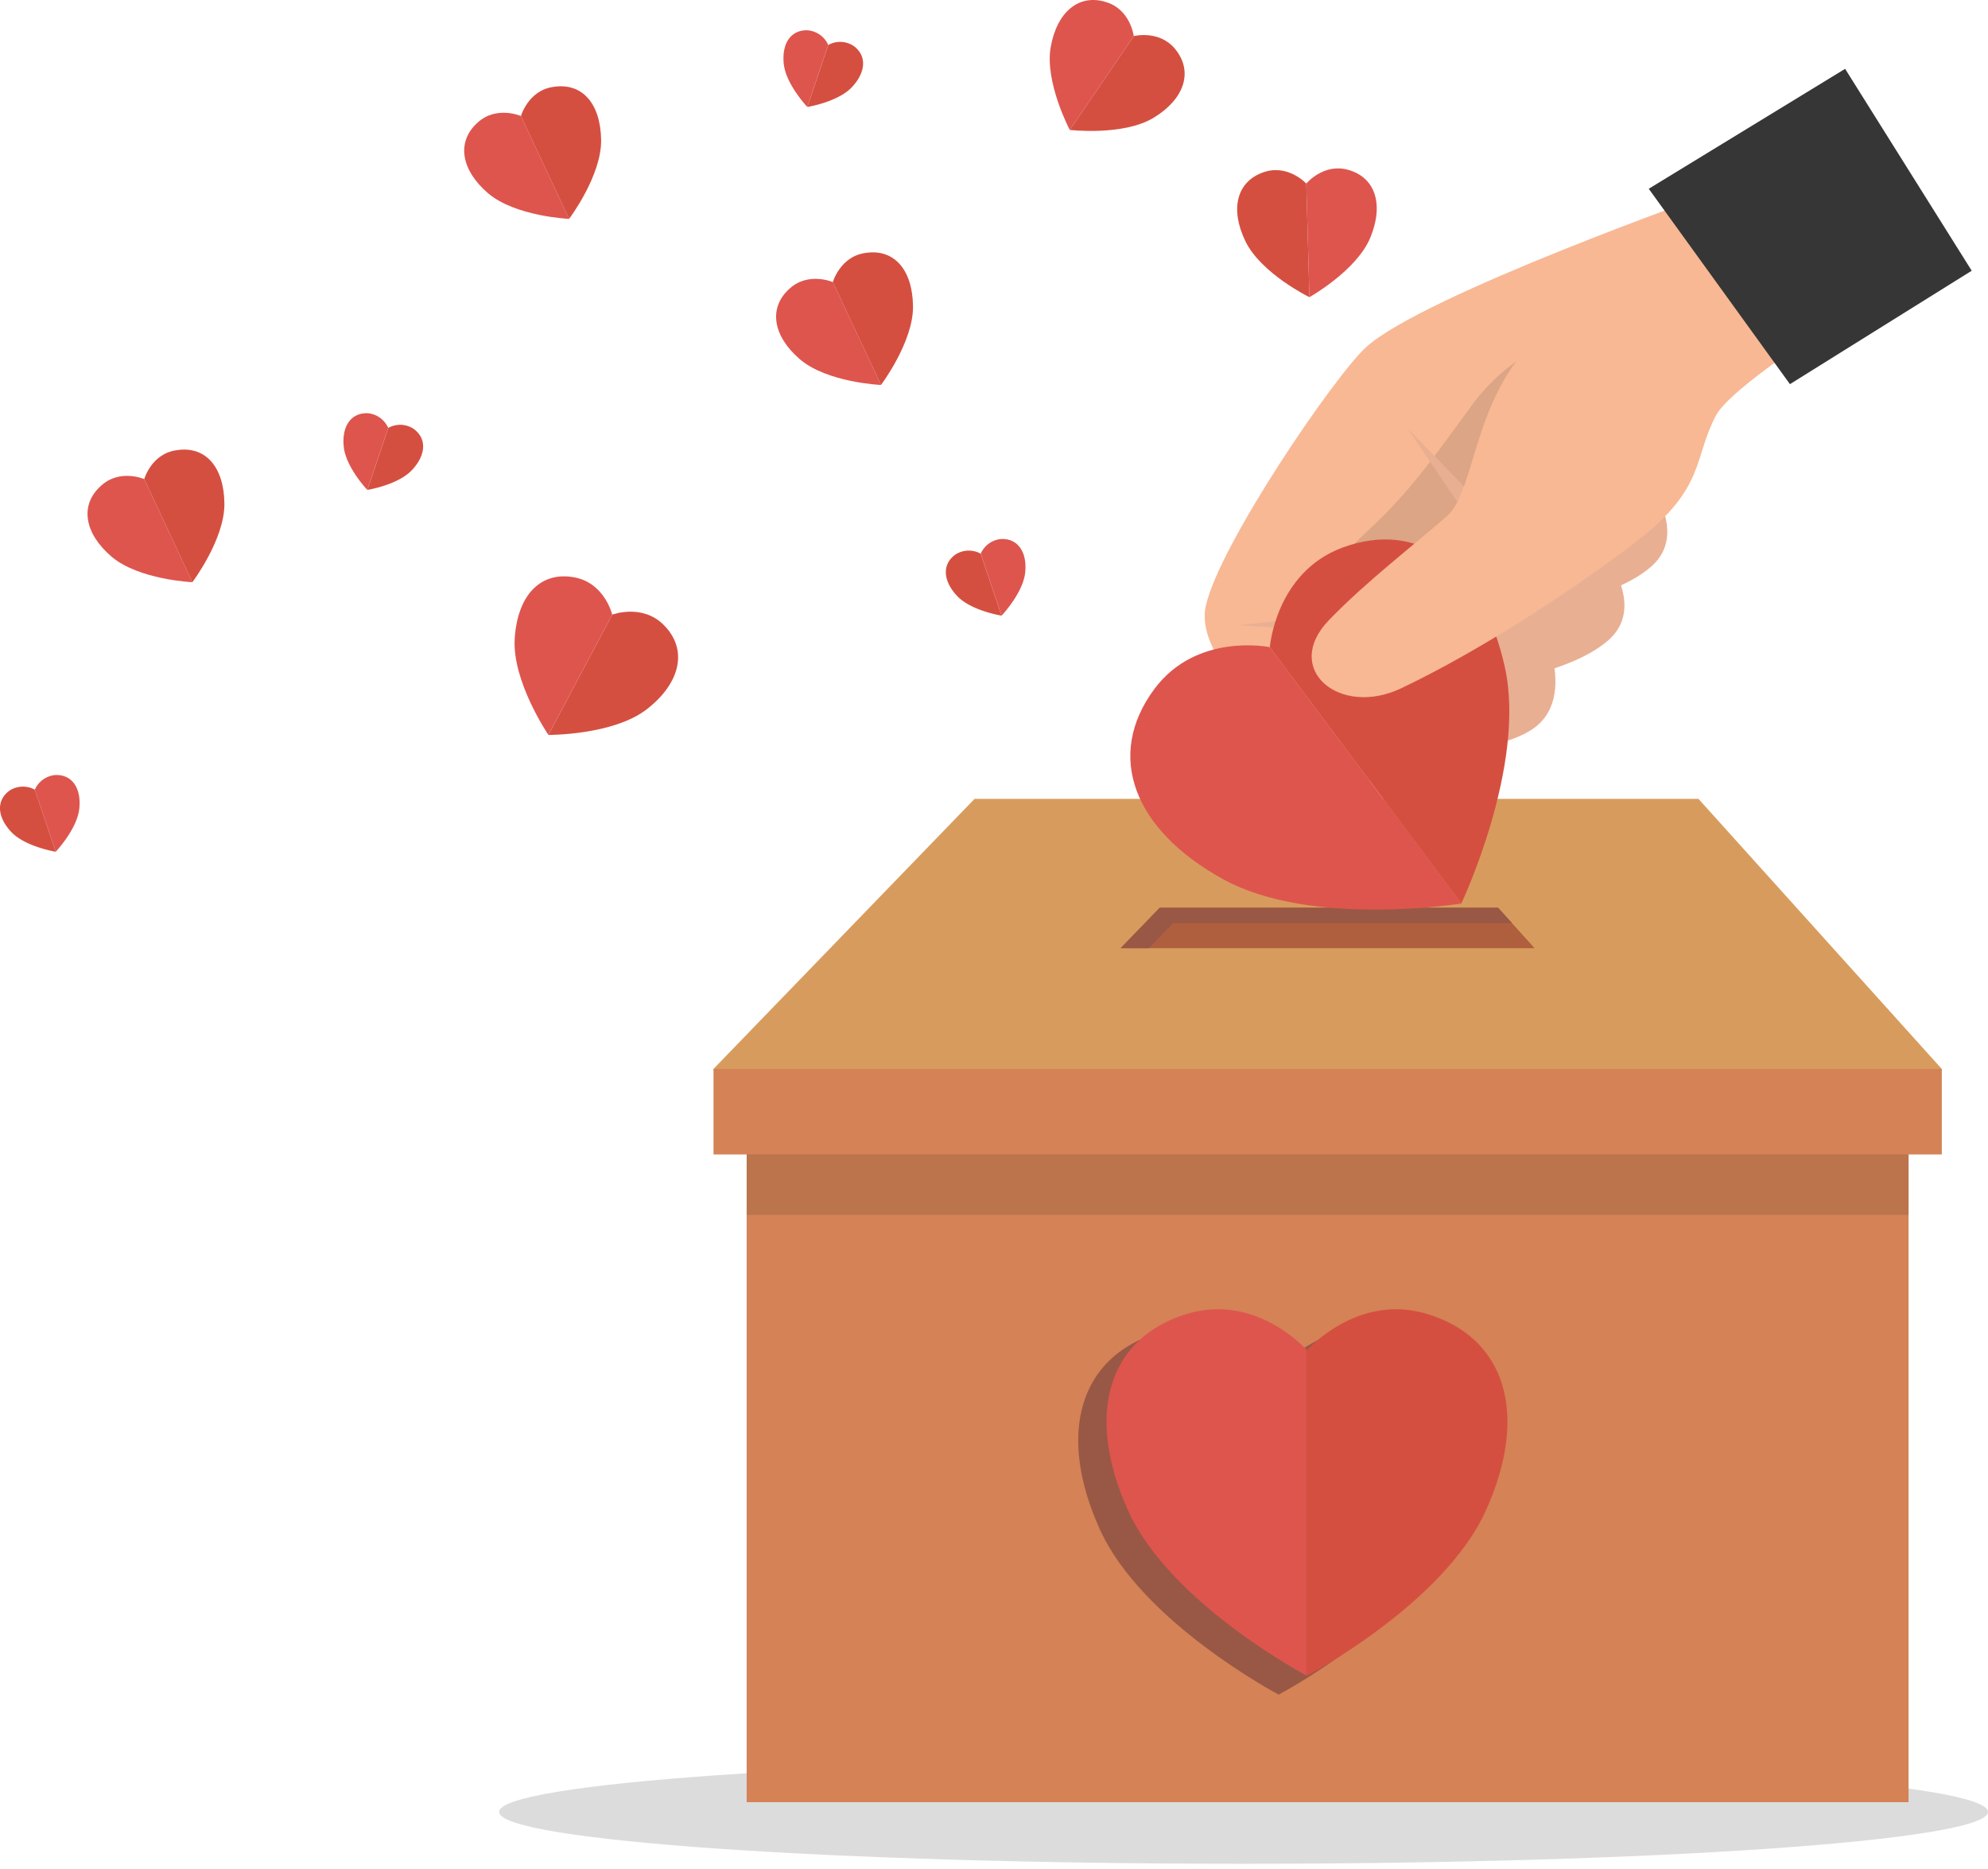
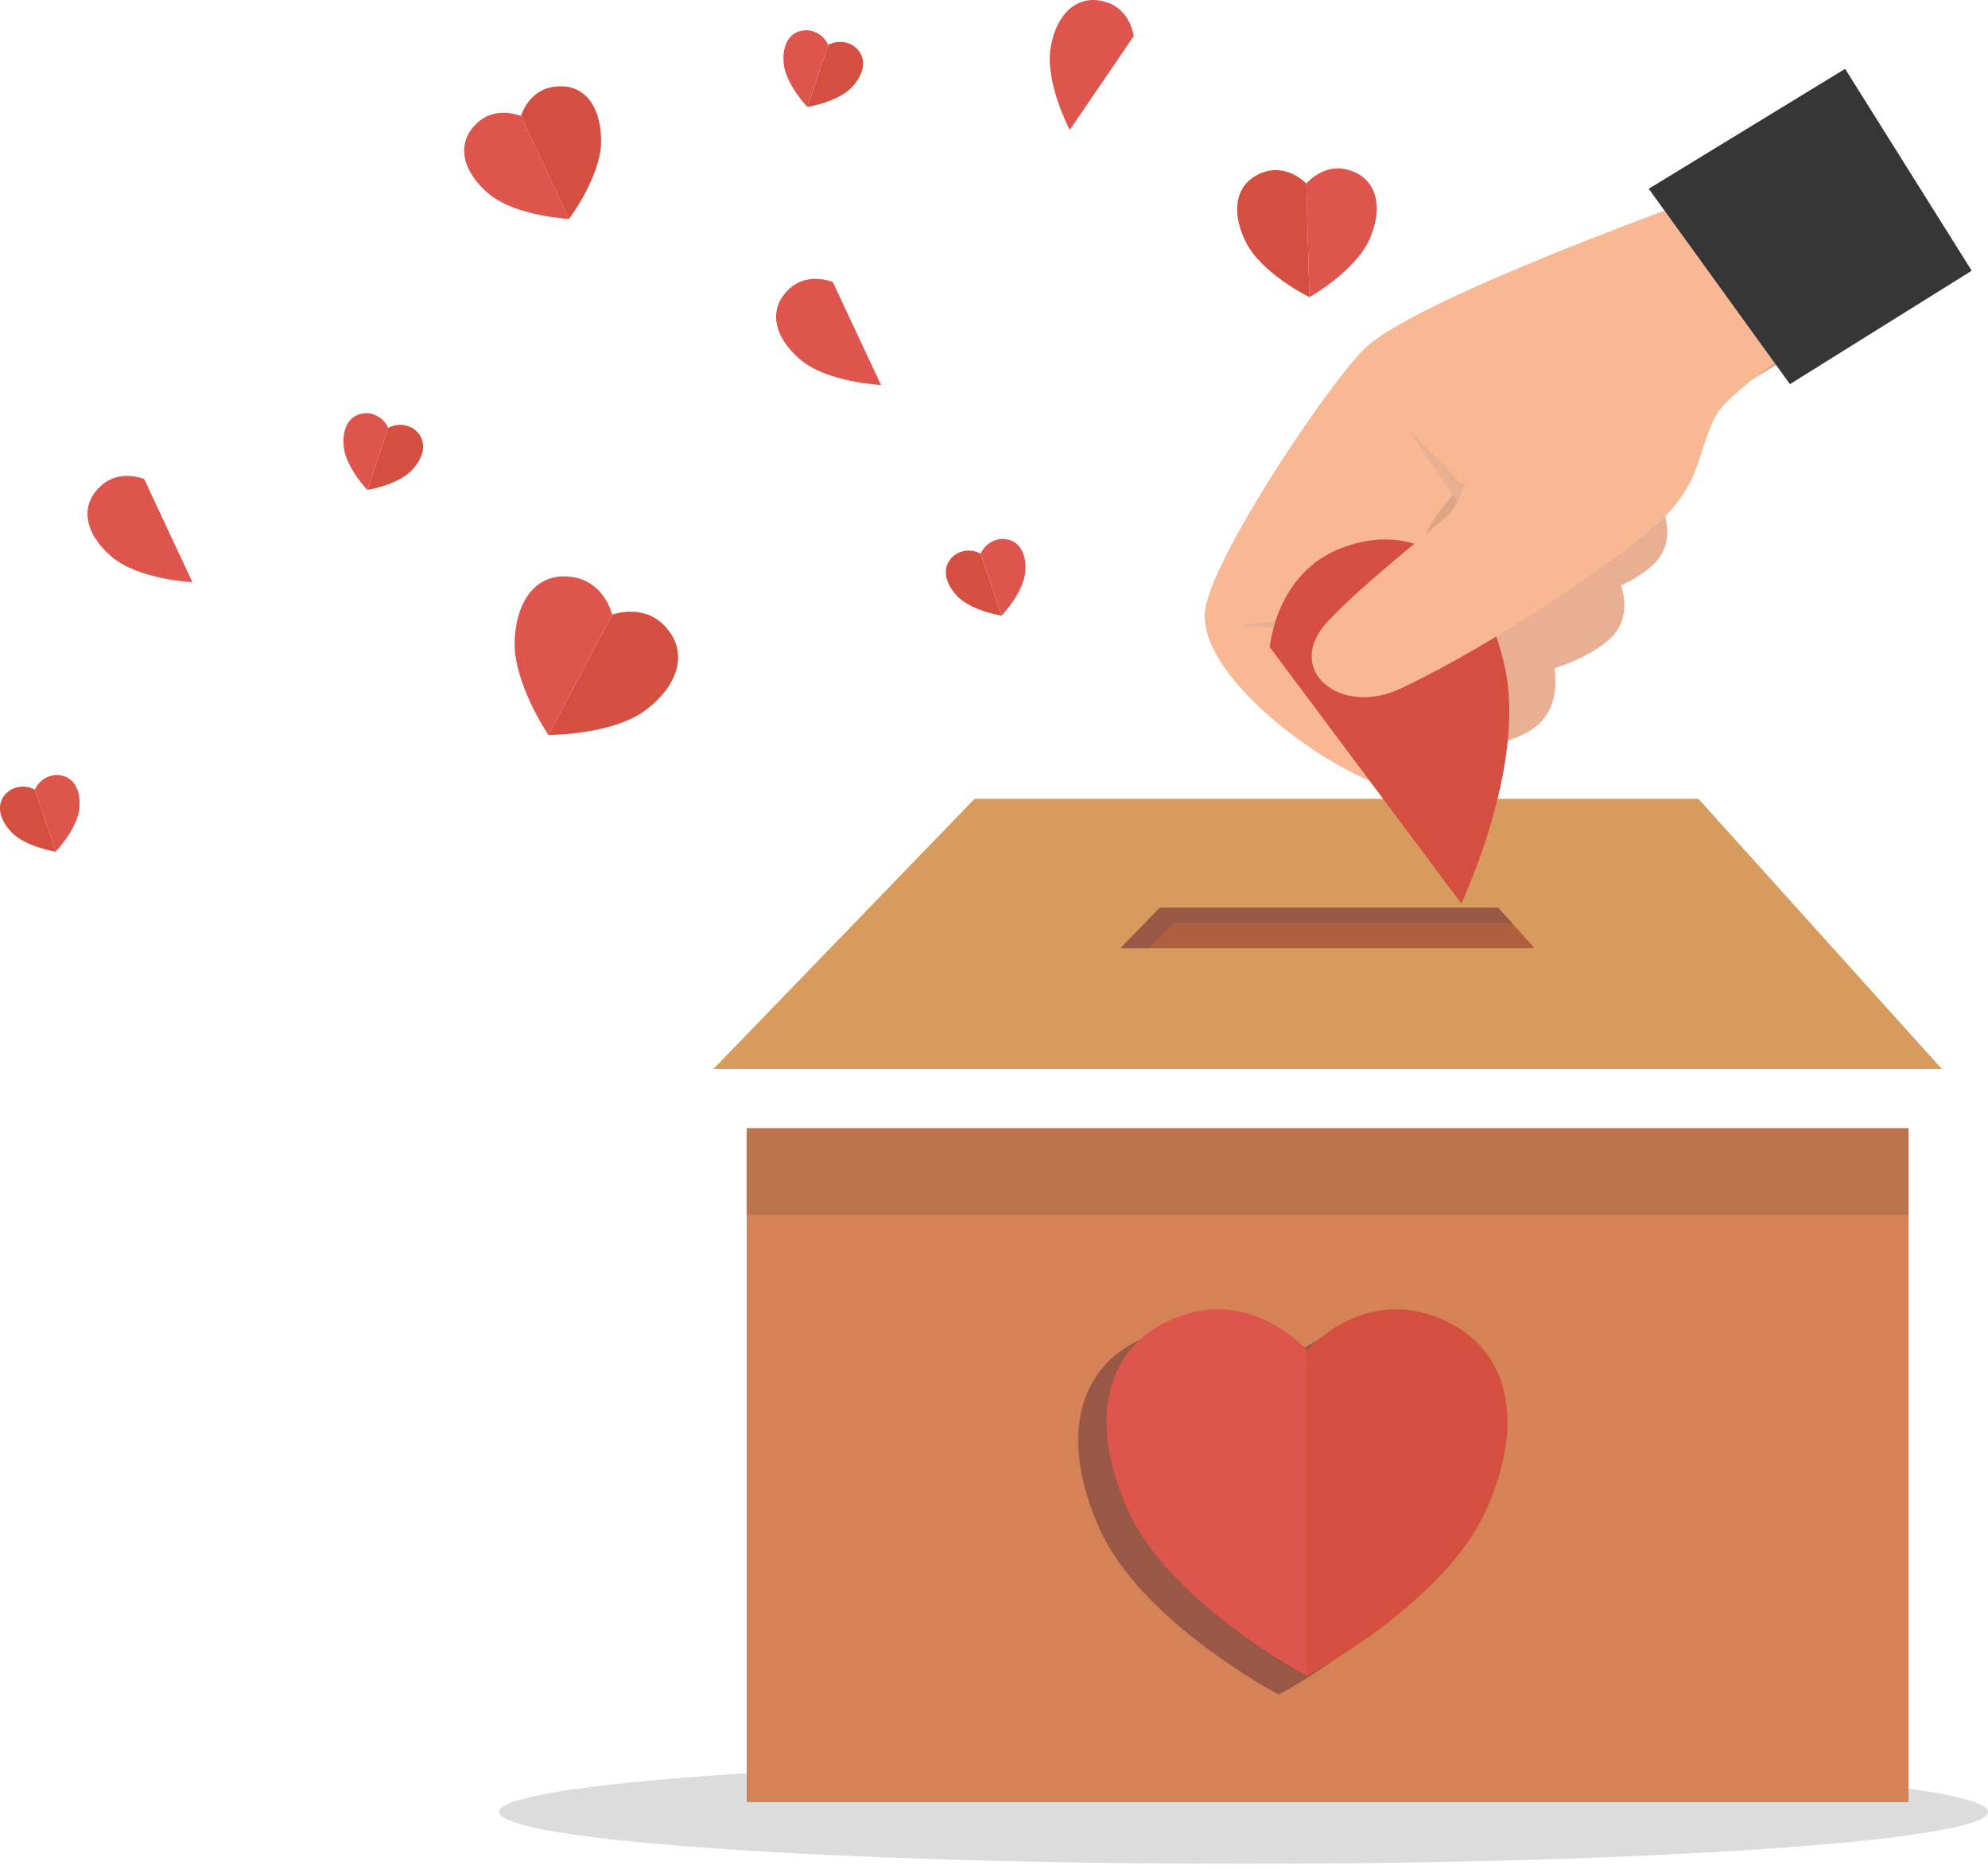
<svg xmlns="http://www.w3.org/2000/svg" width="233" height="219" fill="none">
  <path d="M145.753 218.41c48.186 0 87.248-2.722 87.248-6.079 0-3.357-39.062-6.079-87.248-6.079-48.186 0-87.25 2.722-87.25 6.079 0 3.357 39.064 6.079 87.25 6.079z" fill="#000" fill-opacity=".14" />
  <path d="M71.753 72.025l-7.48 14.096s-4.265-6.272-3.947-11.285c.324-5.144 3.077-7.969 7.094-7.159 3.478.713 4.333 4.348 4.333 4.348z" fill="#DE554E" />
  <path d="M71.754 72.026l-7.48 14.096s7.59.048 11.538-3.012c3.947-3.06 4.872-7.013 1.953-9.9-2.526-2.5-6.01-1.184-6.01-1.184z" fill="#D54F40" />
  <path d="M16.904 56.144l5.645 12.081s-6.307-.284-9.481-2.998c-3.175-2.714-3.768-6.044-1.222-8.308 2.208-2.022 5.058-.775 5.058-.775z" fill="#DE554E" />
-   <path d="M16.902 56.143l5.645 12.081s3.81-5.047 3.754-9.236c-.055-4.3-2.235-6.77-5.61-6.23-2.926.387-3.789 3.385-3.789 3.385z" fill="#D54F40" />
  <path d="M61.058 13.598l5.645 12.053s-6.308-.284-9.49-2.997c-3.18-2.715-3.76-6.045-1.214-8.309 2.209-1.994 5.059-.748 5.059-.748z" fill="#DE554E" />
  <path d="M61.055 13.598L66.7 25.652s3.809-5.047 3.754-9.236c-.055-4.3-2.236-6.771-5.61-6.231-2.934.415-3.79 3.413-3.79 3.413z" fill="#D54F40" />
  <path d="M45.5 50.147l-2.45 7.263s-2.504-2.638-2.76-5.04c-.255-2.403.842-4.016 2.81-3.947a2.9 2.9 0 012.4 1.724z" fill="#DE554E" />
  <path d="M45.505 50.147l-2.45 7.263s3.588-.568 5.237-2.333c1.65-1.766 1.76-3.704.152-4.847a2.87 2.87 0 00-2.94-.083z" fill="#D54F40" />
  <path d="M97.612 33.06l5.645 12.054s-6.307-.284-9.488-2.998c-3.182-2.714-3.761-6.044-1.215-8.308 2.208-1.994 5.058-.748 5.058-.748z" fill="#DE554E" />
-   <path d="M97.61 33.06l5.644 12.054s3.81-5.054 3.754-9.236c-.055-4.3-2.235-6.771-5.61-6.231-2.926.415-3.789 3.413-3.789 3.413z" fill="#D54F40" />
  <path d="M132.881 4.23l-7.501 10.995s-2.954-5.594-2.236-9.692c.717-4.1 3.285-6.322 6.535-5.276 2.822.88 3.202 3.974 3.202 3.974z" fill="#DE554E" />
-   <path d="M132.88 4.23l-7.501 10.995s6.273.734 9.841-1.433c3.567-2.167 4.679-5.366 2.532-8.025-1.87-2.305-4.872-1.537-4.872-1.537z" fill="#D54F40" />
  <path d="M97.071 5.27l-2.45 7.262s-2.505-2.638-2.76-5.04c-.255-2.403.835-4.016 2.802-3.94A2.886 2.886 0 0197.07 5.27z" fill="#DE554E" />
  <path d="M97.075 5.27l-2.45 7.263s3.588-.568 5.23-2.327c1.643-1.758 1.768-3.704.16-4.846a2.873 2.873 0 00-2.94-.09z" fill="#D54F40" />
  <path d="M4.082 92.54l2.45 7.27s2.505-2.645 2.76-5.04c.256-2.396-.835-4.023-2.802-3.947a2.885 2.885 0 00-2.408 1.717z" fill="#DE554E" />
  <path d="M4.082 92.54l2.45 7.27s-3.589-.575-5.231-2.334c-1.643-1.758-1.767-3.704-.16-4.846a2.891 2.891 0 012.94-.09z" fill="#D54F40" />
  <path d="M153.102 21.511l.365 13.314s5.521-3.095 7.129-6.958c1.608-3.863.649-7.096-2.65-7.983-2.857-.768-4.844 1.627-4.844 1.627z" fill="#DE554E" />
  <path d="M153.103 21.512l.365 13.314s-5.665-2.77-7.501-6.556c-1.836-3.788-1.035-7.049 2.208-8.115 2.816-.928 4.928 1.357 4.928 1.357z" fill="#D54F40" />
  <path d="M114.941 64.88l2.45 7.264s2.505-2.638 2.761-5.034c.255-2.395-.842-4.023-2.802-3.946a2.882 2.882 0 00-1.439.526 2.904 2.904 0 00-.97 1.19z" fill="#DE554E" />
  <path d="M114.937 64.88l2.45 7.264s-3.589-.568-5.231-2.327c-1.642-1.758-1.767-3.704-.159-4.846a2.894 2.894 0 012.94-.09z" fill="#D54F40" />
  <path d="M223.688 132.219H87.512v78.969h136.176v-78.969z" fill="#D48256" />
  <path d="M223.688 132.219H87.512v10.143h136.176v-10.143z" fill="#BB744C" />
-   <path d="M227.586 125.26H83.625v10.025h143.961V125.26z" fill="#D48256" />
  <path d="M227.579 125.261H83.625l30.599-31.648h84.84l28.515 31.648z" fill="#D79C5D" />
  <path d="M135.925 106.373l-4.589 4.743h48.527l-4.278-4.743h-39.66z" fill="#B05F3E" />
  <path d="M137.485 108.187h39.742l-1.642-1.814h-39.66l-4.589 4.743h3.312l2.837-2.929zm26.386 47.966c-8.129-2.43-14.002 4.279-14.002 4.279s-5.879-6.709-14.009-4.279c-9.378 2.77-12.028 11.874-6.949 23.076 4.948 10.926 20.958 19.352 20.958 19.352s16.004-8.426 20.952-19.352c5.079-11.174 2.429-20.251-6.95-23.076z" fill="#995845" />
  <path d="M153.181 158.231v38.148s-16.01-8.426-20.958-19.351c-5.073-11.202-2.423-20.279 6.956-23.076 8.129-2.423 14.002 4.279 14.002 4.279z" fill="#DE554E" />
  <path d="M153.184 158.231v38.148s16.01-8.426 20.958-19.351c5.072-11.202 2.422-20.279-6.956-23.076-8.13-2.423-14.002 4.279-14.002 4.279z" fill="#D54F40" />
  <path d="M179.185 85.713c-6.59 3.836-19.357 1.274-19.357 1.274l.269-10.918 19.771-4.57s5.908 10.385-.683 14.214z" fill="#E9AF92" />
  <path d="M188.461 75.065c-5.355 4.632-17.894 5.539-17.894 5.539l-1.235-10.85 16.997-7.069s7.488 7.741 2.132 12.38z" fill="#E9AF92" />
  <path d="M193.485 66.432c-5.355 4.631-17.894 5.538-17.894 5.538l-1.236-10.849 16.998-7.04s7.487 7.712 2.132 12.35z" fill="#E9AF92" />
  <path d="M200.666 22.654l14.43 15.045-31.627 19.123-17.031 11.299s-.766 9.582 3.167 12.158c6.508 4.258.097 14.767-8.212 11.576-8.309-3.192-21.655-13.702-20.068-20.86 1.587-7.16 15.127-27.003 18.784-30.312 6.674-6.072 40.557-18.029 40.557-18.029z" fill="#F8B894" />
-   <path d="M206.171 39.693c-7.163.297-14.285.692-21.393 1.481a2.41 2.41 0 01-2.56-1.336 23.046 23.046 0 00-10 8.06c-3.395 4.61-6.5 9.09-10.634 13.084-3.243 3.137-7.591 6.793-7.853 11.66 0 .45-.173 3.184.621 3.295 1.221.173 2.498-.408 3.581-.914 2.809-1.308 5.335-3.122 8.095-4.514a2.48 2.48 0 01.38-.159c0-1.33.055-2.23.055-2.23l17.031-11.299 28.522-17.246c-.386-.042-.773-.097-1.159-.145-1.608.083-3.182.2-4.686.263z" fill="#DCA585" />
+   <path d="M206.171 39.693c-7.163.297-14.285.692-21.393 1.481c-3.395 4.61-6.5 9.09-10.634 13.084-3.243 3.137-7.591 6.793-7.853 11.66 0 .45-.173 3.184.621 3.295 1.221.173 2.498-.408 3.581-.914 2.809-1.308 5.335-3.122 8.095-4.514a2.48 2.48 0 01.38-.159c0-1.33.055-2.23.055-2.23l17.031-11.299 28.522-17.246c-.386-.042-.773-.097-1.159-.145-1.608.083-3.182.2-4.686.263z" fill="#DCA585" />
  <path d="M164.938 50.154l8.729 12.892 2.471-1.357-11.2-11.535zm-19.727 23.111l15.499 1.032.463-2.783-15.962 1.751z" fill="#E9AF92" />
-   <path d="M148.827 75.84l22.442 30.041s-17.57 2.839-27.886-2.831c-10.586-5.816-13.844-14.54-8.102-22.287 4.969-6.716 13.546-4.923 13.546-4.923z" fill="#DE554E" />
  <path d="M148.828 75.84l22.442 30.041s7.646-16.118 5.114-27.653c-2.595-11.825-10.021-17.398-19.054-14.054-7.832 2.921-8.502 11.666-8.502 11.666z" fill="#D54F40" />
  <path d="M182.009 38.177l33.09-.478s-12.256 7.72-13.981 10.988c-2.678 5.033-1.173 8.46-9.227 14.692-7.439 5.718-18.418 12.884-27.645 17.267-7.218 3.461-14.009-2.23-8.509-7.955 4.327-4.508 10.207-9.001 13.843-12.2 3.637-3.198 3.023-15.806 12.429-22.314z" fill="#F8B894" />
  <path d="M216.253 8.066l-23.015 14.055 16.549 22.896 21.304-13.292-14.838-23.659z" fill="#363636" />
</svg>